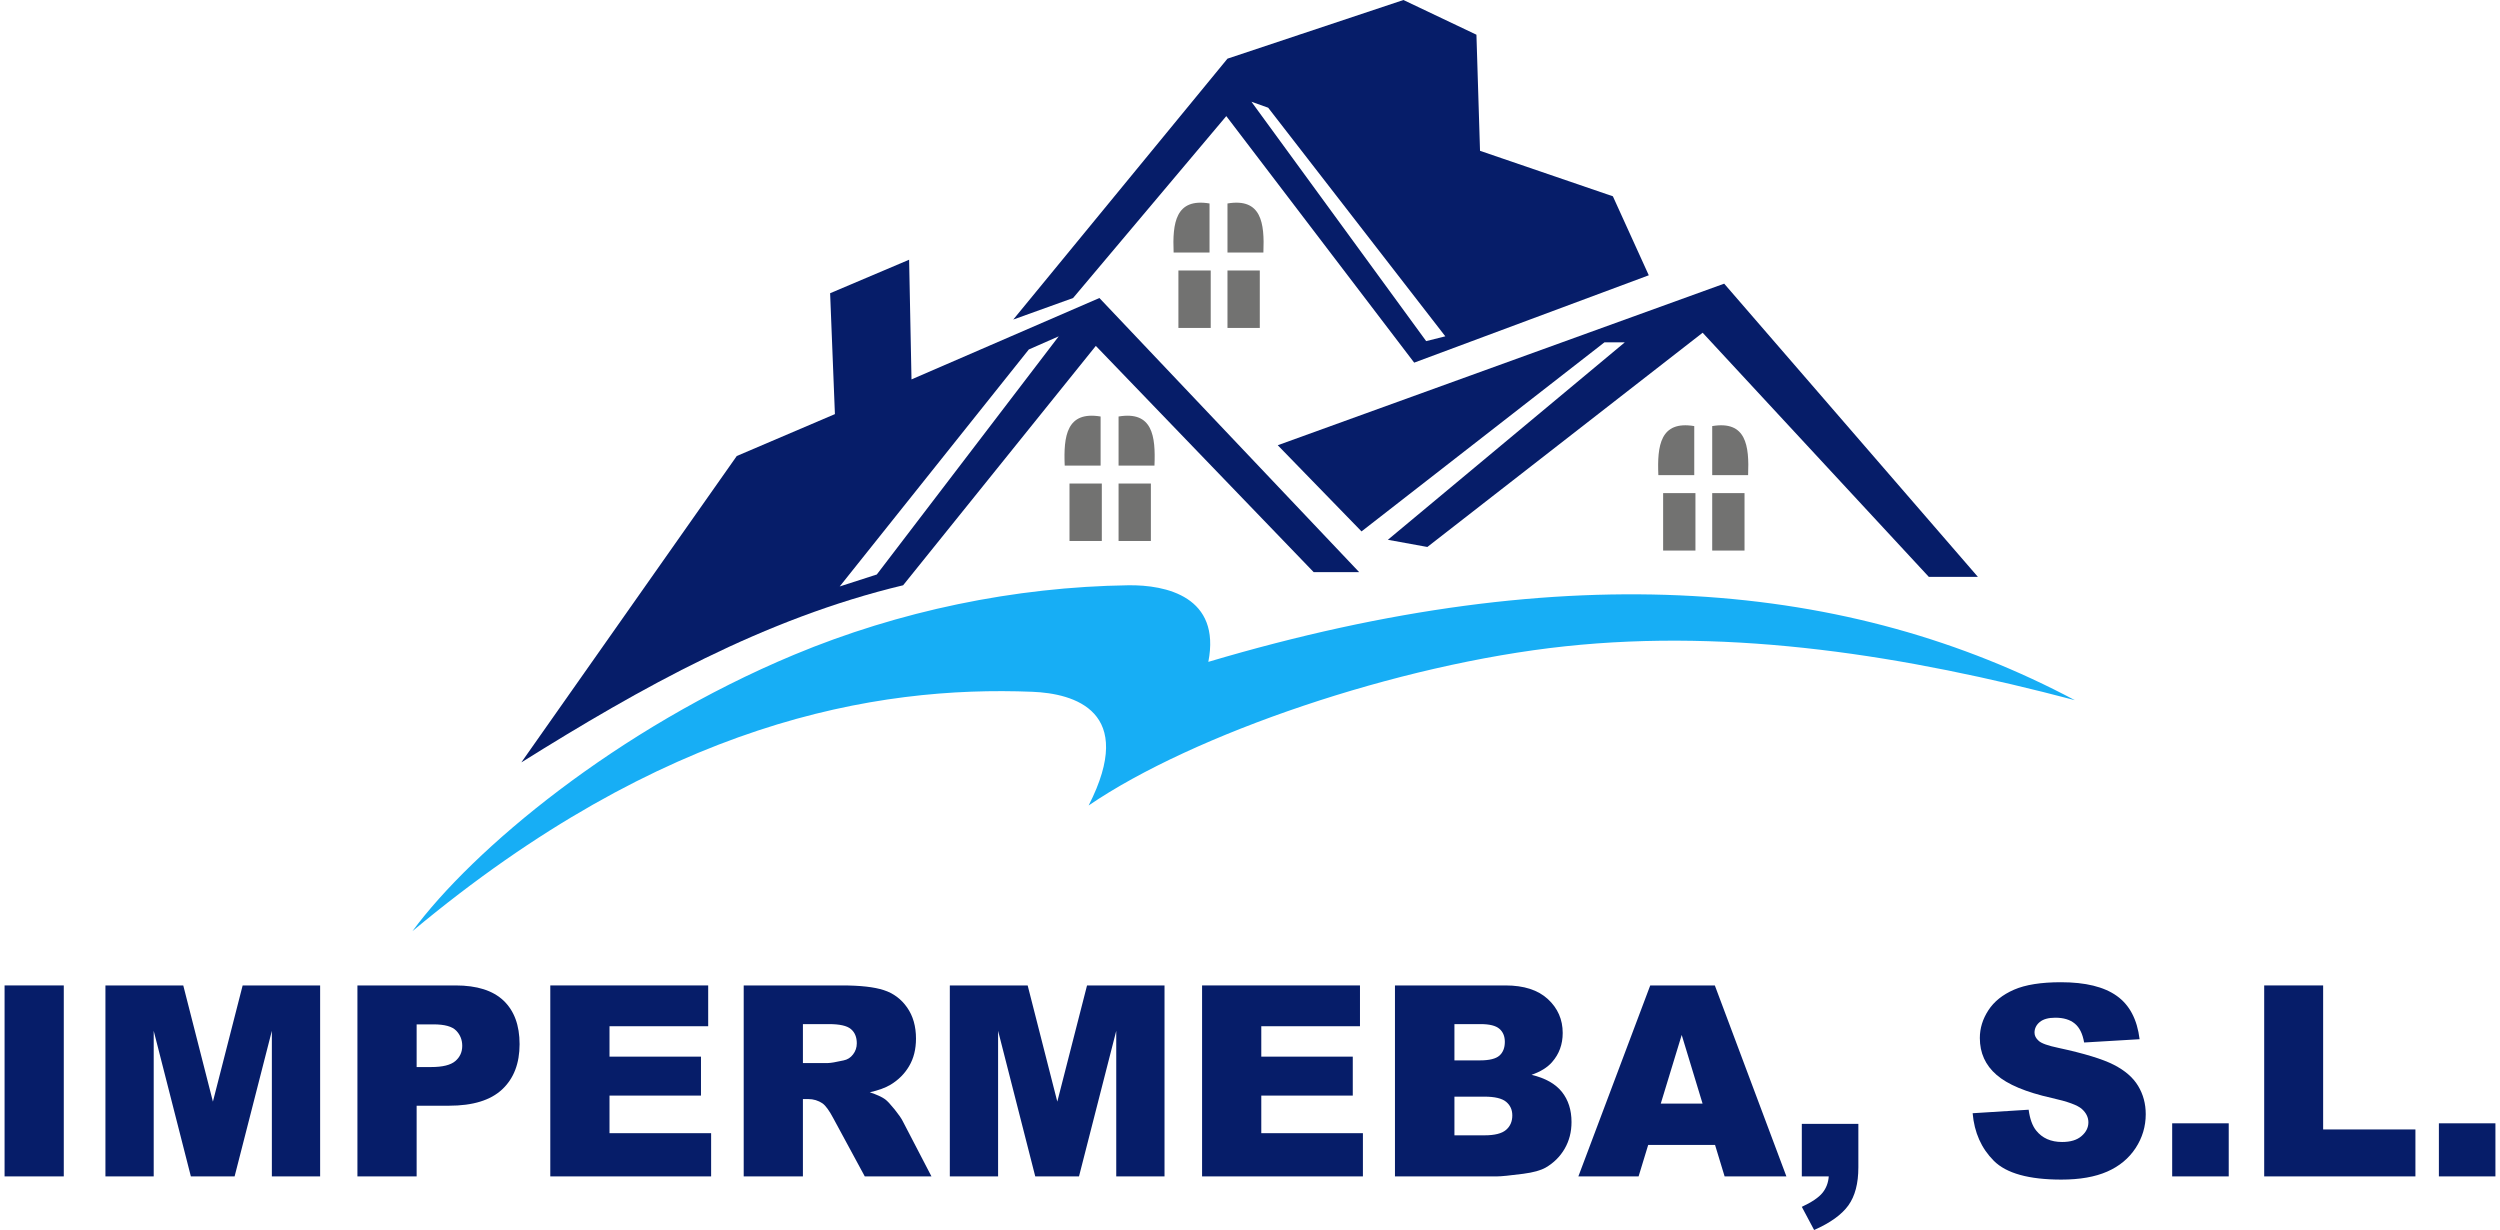
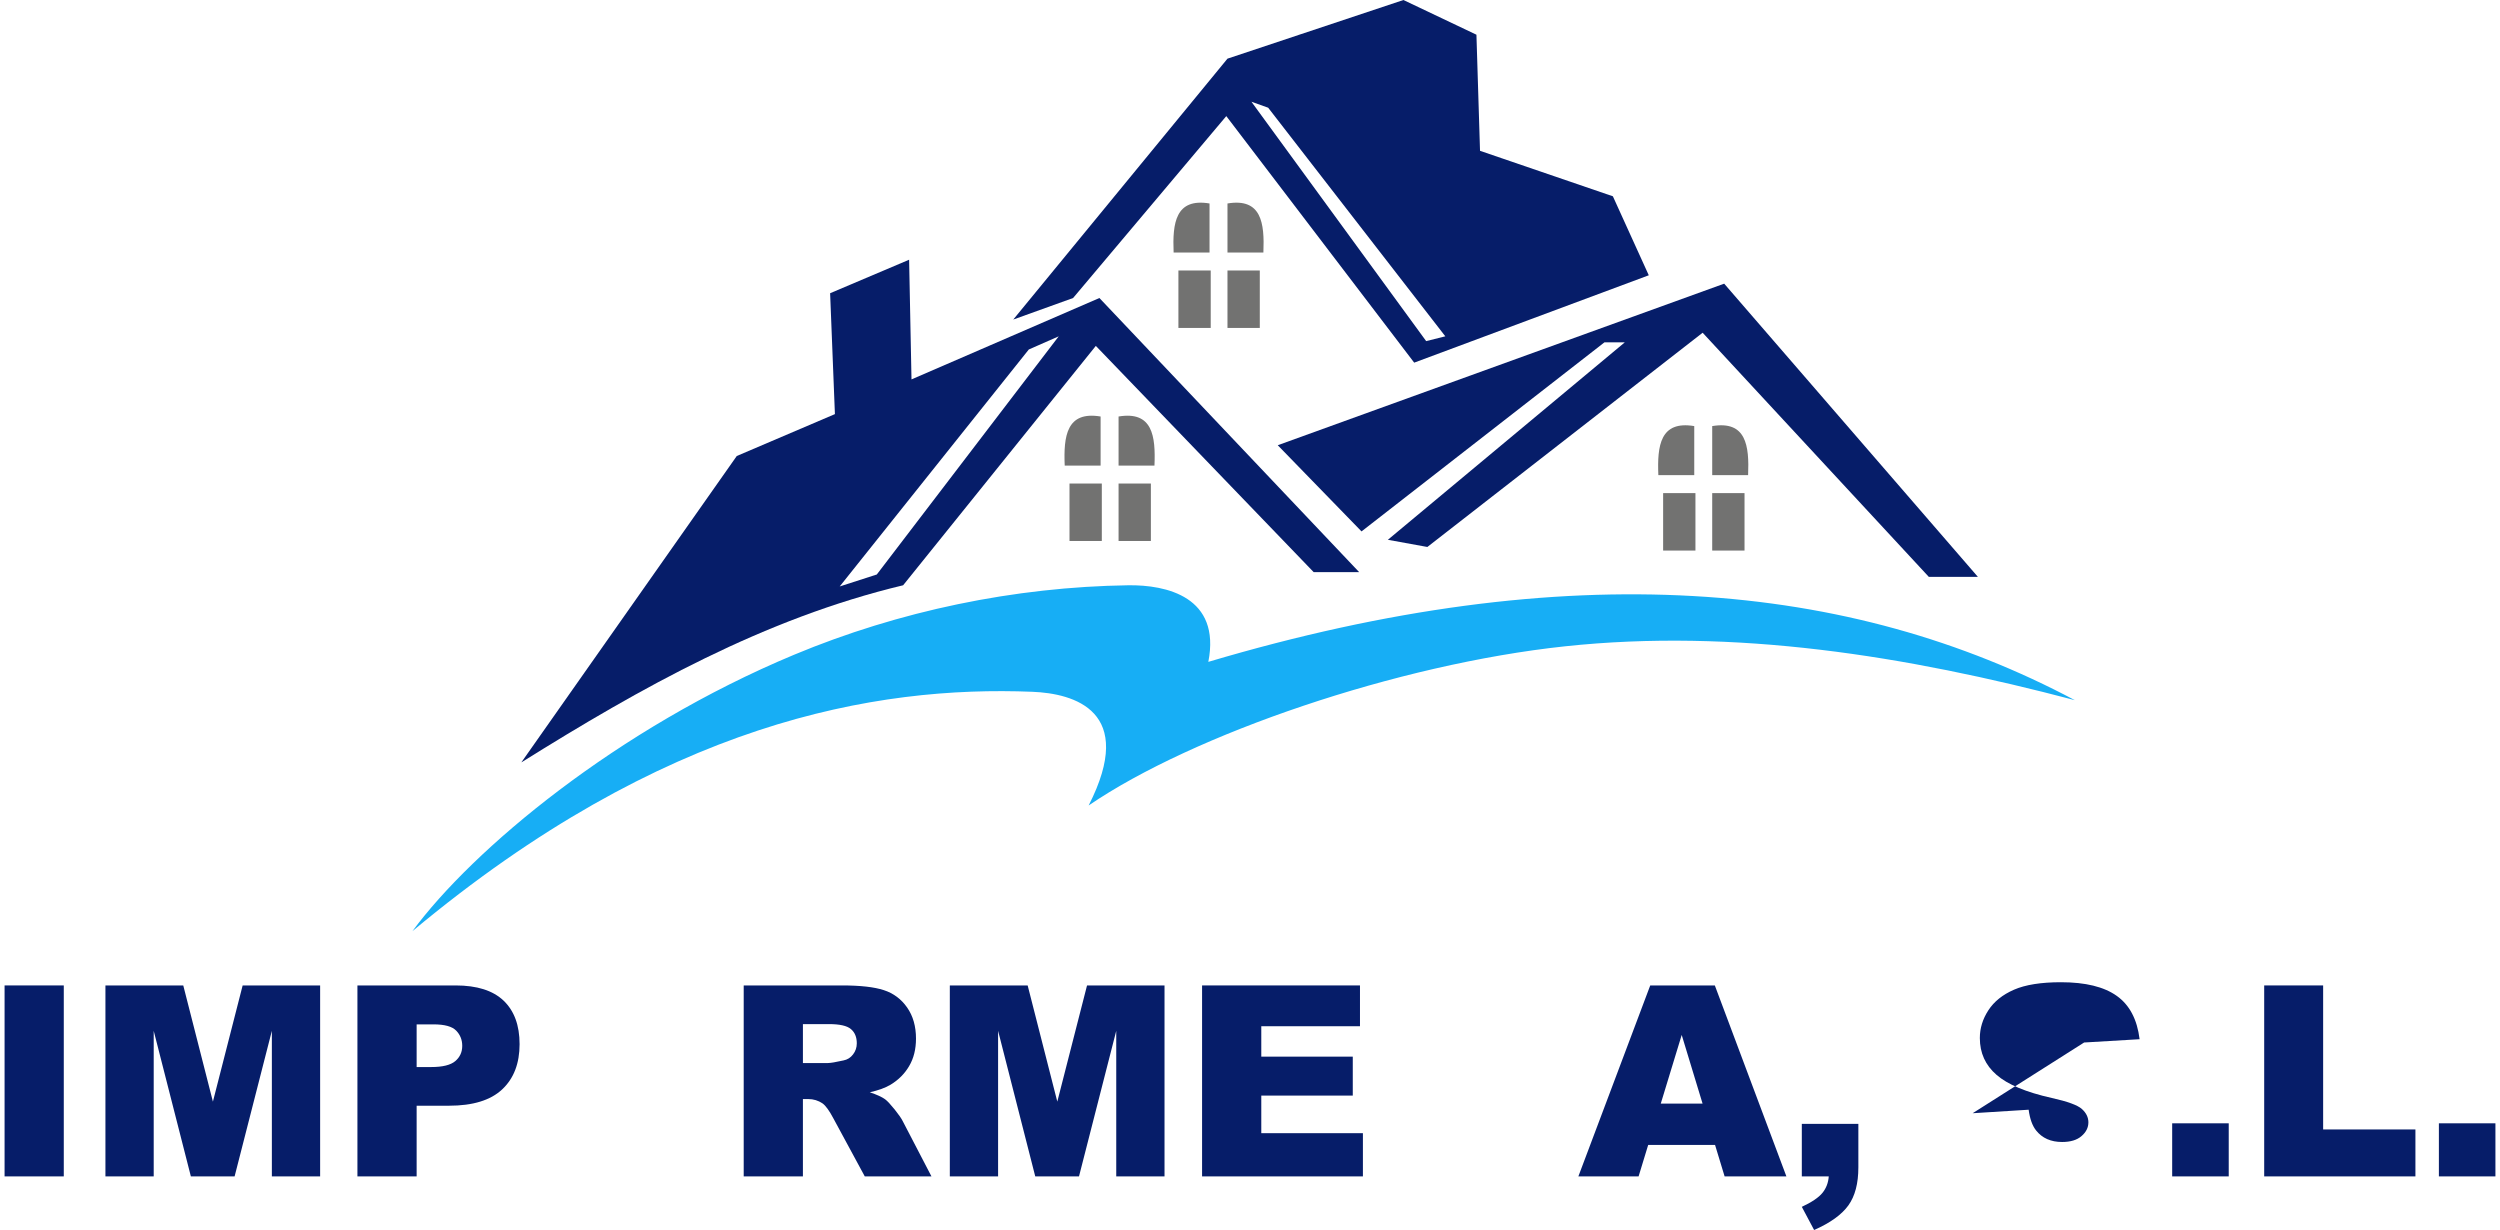
<svg xmlns="http://www.w3.org/2000/svg" xml:space="preserve" width="250px" height="123px" version="1.1" style="shape-rendering:geometricPrecision; text-rendering:geometricPrecision; image-rendering:optimizeQuality; fill-rule:evenodd; clip-rule:evenodd" viewBox="0 0 263010 129876">
  <defs>
    <style type="text/css">
   
    .fil2 {fill:#727271}
    .fil1 {fill:#061D69}
    .fil0 {fill:#17AEF5}
    .fil3 {fill:#061D69;fill-rule:nonzero}
   
  </style>
  </defs>
  <g id="Capa_x0020_1">
    <path class="fil0" d="M43065 98322c6364,-8626 21577,-21380 40314,-29193 11079,-4620 23256,-7154 35259,-7330 4028,-59 9815,1221 8467,8087 38184,-11341 67804,-8542 91497,4045 -17861,-4719 -35972,-7595 -53836,-5687 -17670,1887 -39262,9267 -50299,16808 5098,-9984 -1554,-11831 -5939,-12006 -16522,-661 -38967,3159 -65463,25276z" />
    <path class="fil1" d="M115226 36523l-20347 25276c-14692,3516 -27650,10791 -40314,18703l22748 -32352 10363 -4424 -506 -12764 8341 -3538 252 12638 19842 -8594 27424 28941 -4803 0 -23000 -23886zm-3918 -1011l-3159 1390 -19968 25023 3918 -1264 19209 -25149z" />
    <polygon class="fil1" points="181574,29952 134435,47013 143281,56112 168936,36144 171084,36144 146062,56996 150232,57755 179299,35133 203184,60914 208365,60914 " />
    <path class="fil1" d="M112824 31468l-6318 2275 22621 -27550 18578 -6193 7709 3665 379 12259 14028 4802 3791 8341 -24770 9225 -19841 -26033 -16177 19209zm18831 -20726l18451 25276 2022 -506 -18704 -24138 -1769 -632z" />
    <rect class="fil2" x="112446" y="51056" width="3412" height="6066" />
    <rect class="fil2" x="117627" y="51056" width="3412" height="6066" />
    <path class="fil2" d="M115731 43979l0 5182 -3791 0c-131,-3121 201,-5782 3791,-5182z" />
    <path class="fil2" d="M117627 43979l0 5182 3791 0c131,-3121 -201,-5782 -3791,-5182z" />
    <rect class="fil2" x="175128" y="52068" width="3412" height="6066" />
    <rect class="fil2" x="180310" y="52068" width="3412" height="6066" />
    <path class="fil2" d="M178414 44991l0 5181 -3791 0c-131,-3121 201,-5781 3791,-5181z" />
    <path class="fil2" d="M180310 44991l0 5181 3791 0c130,-3121 -201,-5781 -3791,-5181z" />
    <rect class="fil2" x="123946" y="28561" width="3412" height="6066" />
    <rect class="fil2" x="129127" y="28561" width="3412" height="6066" />
    <path class="fil2" d="M127232 21485l0 5181 -3792 0c-130,-3121 201,-5782 3792,-5181z" />
    <path class="fil2" d="M129127 21485l0 5181 3792 0c130,-3121 -201,-5782 -3792,-5181z" />
    <polygon class="fil3" points="0,104052 6252,104052 6252,124216 0,124216 " />
    <polygon id="1" class="fil3" points="10650,104052 18868,104052 21999,116321 25139,104052 33320,104052 33320,124216 28223,124216 28223,108844 24289,124216 19671,124216 15747,108844 15747,124216 10650,124216 " />
    <path id="2" class="fil3" d="M37258 104052l10363 0c2258,0 3947,535 5074,1610 1122,1074 1685,2605 1685,4590 0,2037 -615,3633 -1840,4778 -1225,1150 -3098,1723 -5613,1723l-3417 0 0 7463 -6252 0 0 -20164zm6252 8617l1534 0c1211,0 2061,-211 2549,-629 488,-417 732,-952 732,-1605 0,-634 -211,-1169 -638,-1610 -423,-441 -1221,-662 -2394,-662l-1783 0 0 4506z" />
-     <polygon id="3" class="fil3" points="57623,104052 74295,104052 74295,108360 63875,108360 63875,111571 73534,111571 73534,115683 63875,115683 63875,119653 74605,119653 74605,124216 57623,124216 " />
    <path id="4" class="fil3" d="M78045 124216l0 -20164 10382 0c1925,0 3398,164 4412,497 1019,329 1840,944 2464,1836 625,896 934,1990 934,3276 0,1117 -239,2084 -718,2896 -474,816 -1131,1473 -1971,1980 -531,320 -1263,587 -2187,798 741,249 1281,493 1619,742 225,164 559,521 995,1061 432,539 723,957 868,1253l3028 5825 -7041 0 -3327 -6149c-423,-798 -798,-1314 -1127,-1554 -450,-309 -962,-464 -1530,-464l-549 0 0 8167 -6252 0zm6252 -11969l2633 0c281,0 835,-94 1652,-277 413,-80 751,-291 1009,-634 263,-342 395,-732 395,-1173 0,-653 -207,-1155 -620,-1502 -413,-352 -1188,-526 -2328,-526l-2741 0 0 4112z" />
    <polygon id="5" class="fil3" points="99809,104052 108028,104052 111158,116321 114298,104052 122479,104052 122479,124216 117382,124216 117382,108844 113449,124216 108830,124216 104906,108844 104906,124216 99809,124216 " />
    <polygon id="6" class="fil3" points="126445,104052 143117,104052 143117,108360 132697,108360 132697,111571 142357,111571 142357,115683 132697,115683 132697,119653 143427,119653 143427,124216 126445,124216 " />
-     <path id="7" class="fil3" d="M146811 104052l11673 0c1943,0 3435,483 4477,1446 1042,962 1563,2154 1563,3576 0,1192 -370,2215 -1117,3065 -493,573 -1220,1018 -2173,1352 1451,347 2511,943 3197,1793 680,849 1023,1915 1023,3196 0,1047 -244,1985 -728,2821 -488,835 -1154,1492 -1994,1981 -526,300 -1315,520 -2371,657 -1403,183 -2333,277 -2792,277l-10758 0 0 -20164zm6280 7913l2717 0c972,0 1652,-169 2033,-502 380,-338 572,-821 572,-1455 0,-587 -192,-1047 -572,-1375 -381,-333 -1047,-498 -1990,-498l-2760 0 0 3830zm0 7914l3177 0c1075,0 1831,-193 2272,-573 441,-380 662,-887 662,-1530 0,-596 -216,-1075 -653,-1436 -436,-362 -1201,-545 -2295,-545l-3163 0 0 4084z" />
    <path id="8" class="fil3" d="M180609 120892l-7059 0 -1014 3324 -6359 0 7589 -20164 6820 0 7557 20164 -6524 0 -1010 -3324zm-1318 -4365l-2202 -7247 -2210 7247 4412 0z" />
    <path id="9" class="fil3" d="M189771 118668l5971 0 0 4599c0,1695 -352,3033 -1056,4013 -709,981 -1911,1845 -3615,2596l-1300 -2445c1056,-493 1784,-986 2183,-1479 394,-488 615,-1070 662,-1736l-2845 0 0 -5548z" />
-     <path id="10" class="fil3" d="M207809 117546l5914 -371c127,958 389,1690 784,2187 643,812 1558,1221 2750,1221 887,0 1572,-207 2051,-625 484,-417 723,-901 723,-1450 0,-521 -225,-990 -681,-1403 -455,-413 -1516,-798 -3182,-1169 -2732,-610 -4675,-1427 -5839,-2445 -1173,-1014 -1760,-2310 -1760,-3887 0,-1032 301,-2008 901,-2928 601,-925 1502,-1648 2709,-2174 1206,-525 2858,-788 4956,-788 2577,0 4539,479 5891,1441 1351,957 2154,2483 2412,4576l-5858 347c-155,-915 -483,-1581 -981,-1994 -502,-418 -1192,-625 -2069,-625 -723,0 -1272,155 -1639,460 -366,305 -549,681 -549,1122 0,319 150,606 446,864 287,267 981,511 2080,741 2722,587 4670,1183 5843,1784 1178,601 2037,1342 2572,2234 535,887 803,1882 803,2985 0,1291 -357,2483 -1070,3577 -718,1089 -1713,1919 -3000,2483 -1281,563 -2896,845 -4848,845 -3426,0 -5801,-662 -7120,-1981 -1319,-1319 -2066,-2995 -2239,-5027z" />
+     <path id="10" class="fil3" d="M207809 117546l5914 -371c127,958 389,1690 784,2187 643,812 1558,1221 2750,1221 887,0 1572,-207 2051,-625 484,-417 723,-901 723,-1450 0,-521 -225,-990 -681,-1403 -455,-413 -1516,-798 -3182,-1169 -2732,-610 -4675,-1427 -5839,-2445 -1173,-1014 -1760,-2310 -1760,-3887 0,-1032 301,-2008 901,-2928 601,-925 1502,-1648 2709,-2174 1206,-525 2858,-788 4956,-788 2577,0 4539,479 5891,1441 1351,957 2154,2483 2412,4576l-5858 347z" />
    <polygon id="11" class="fil3" points="228878,118611 234849,118611 234849,124216 228878,124216 " />
    <polygon id="12" class="fil3" points="238594,104052 244818,104052 244818,119259 254562,119259 254562,124216 238594,124216 " />
    <polygon id="13" class="fil3" points="257040,118611 263010,118611 263010,124216 257040,124216 " />
  </g>
</svg>